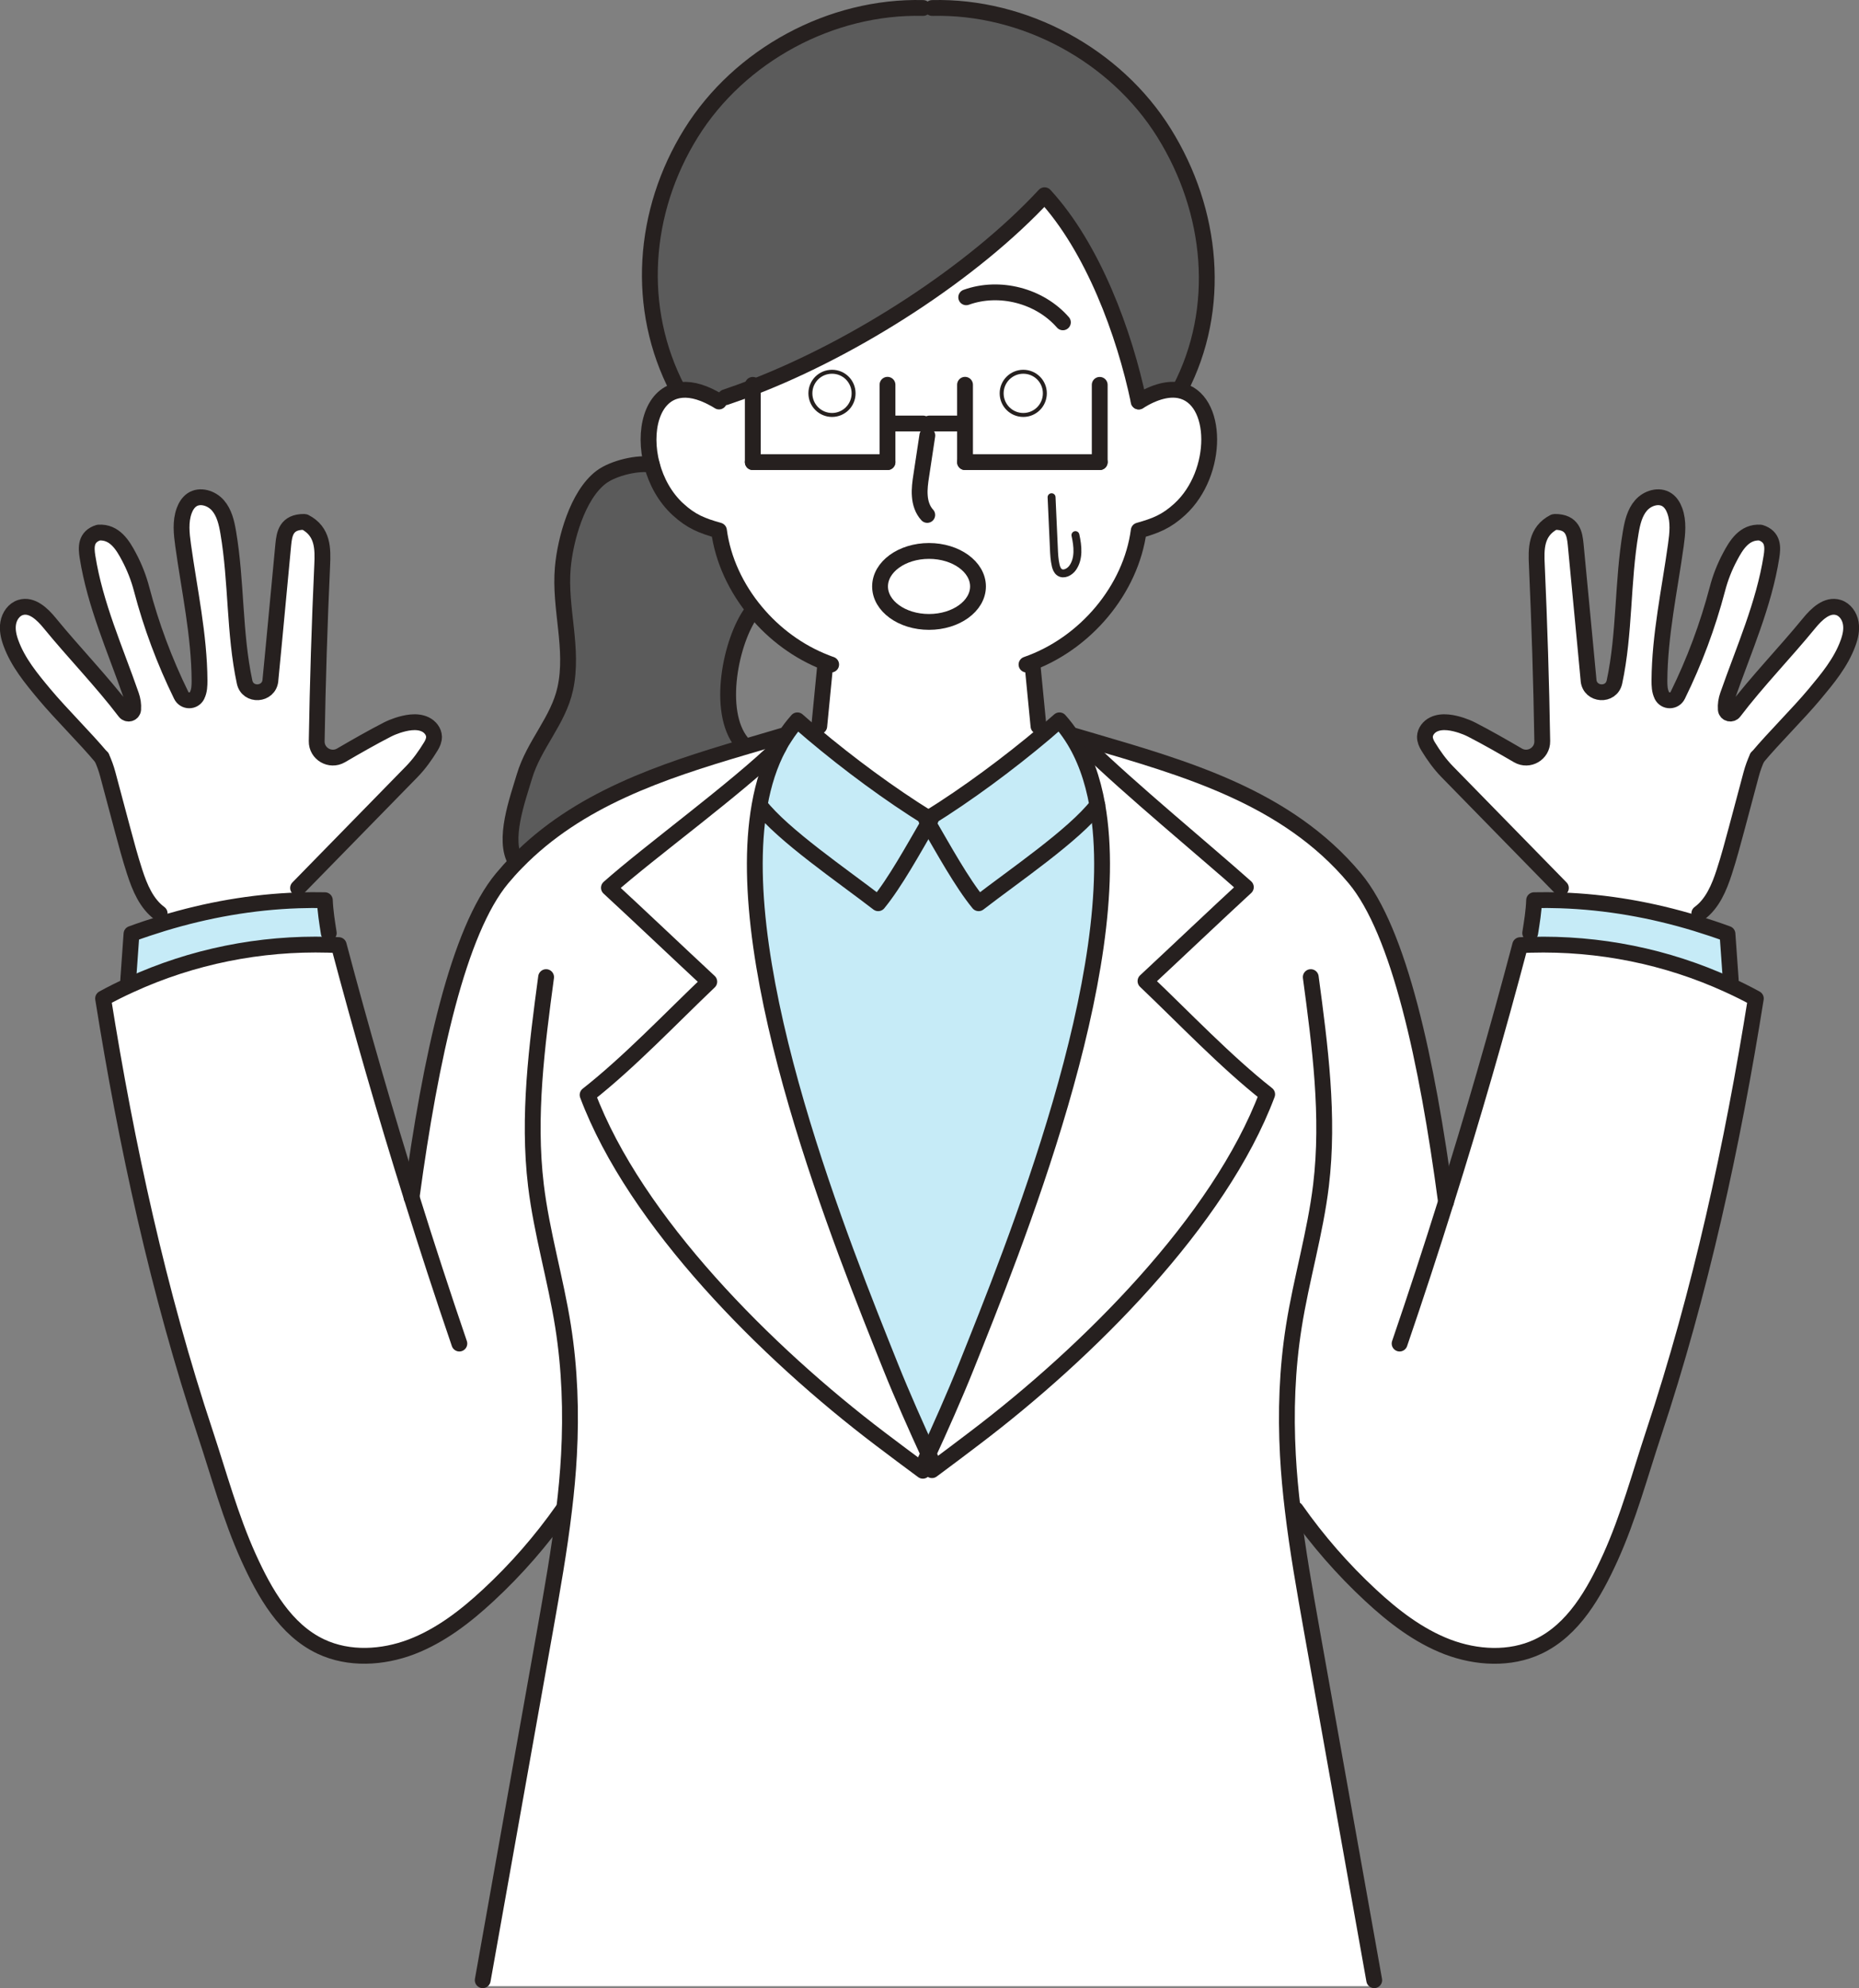
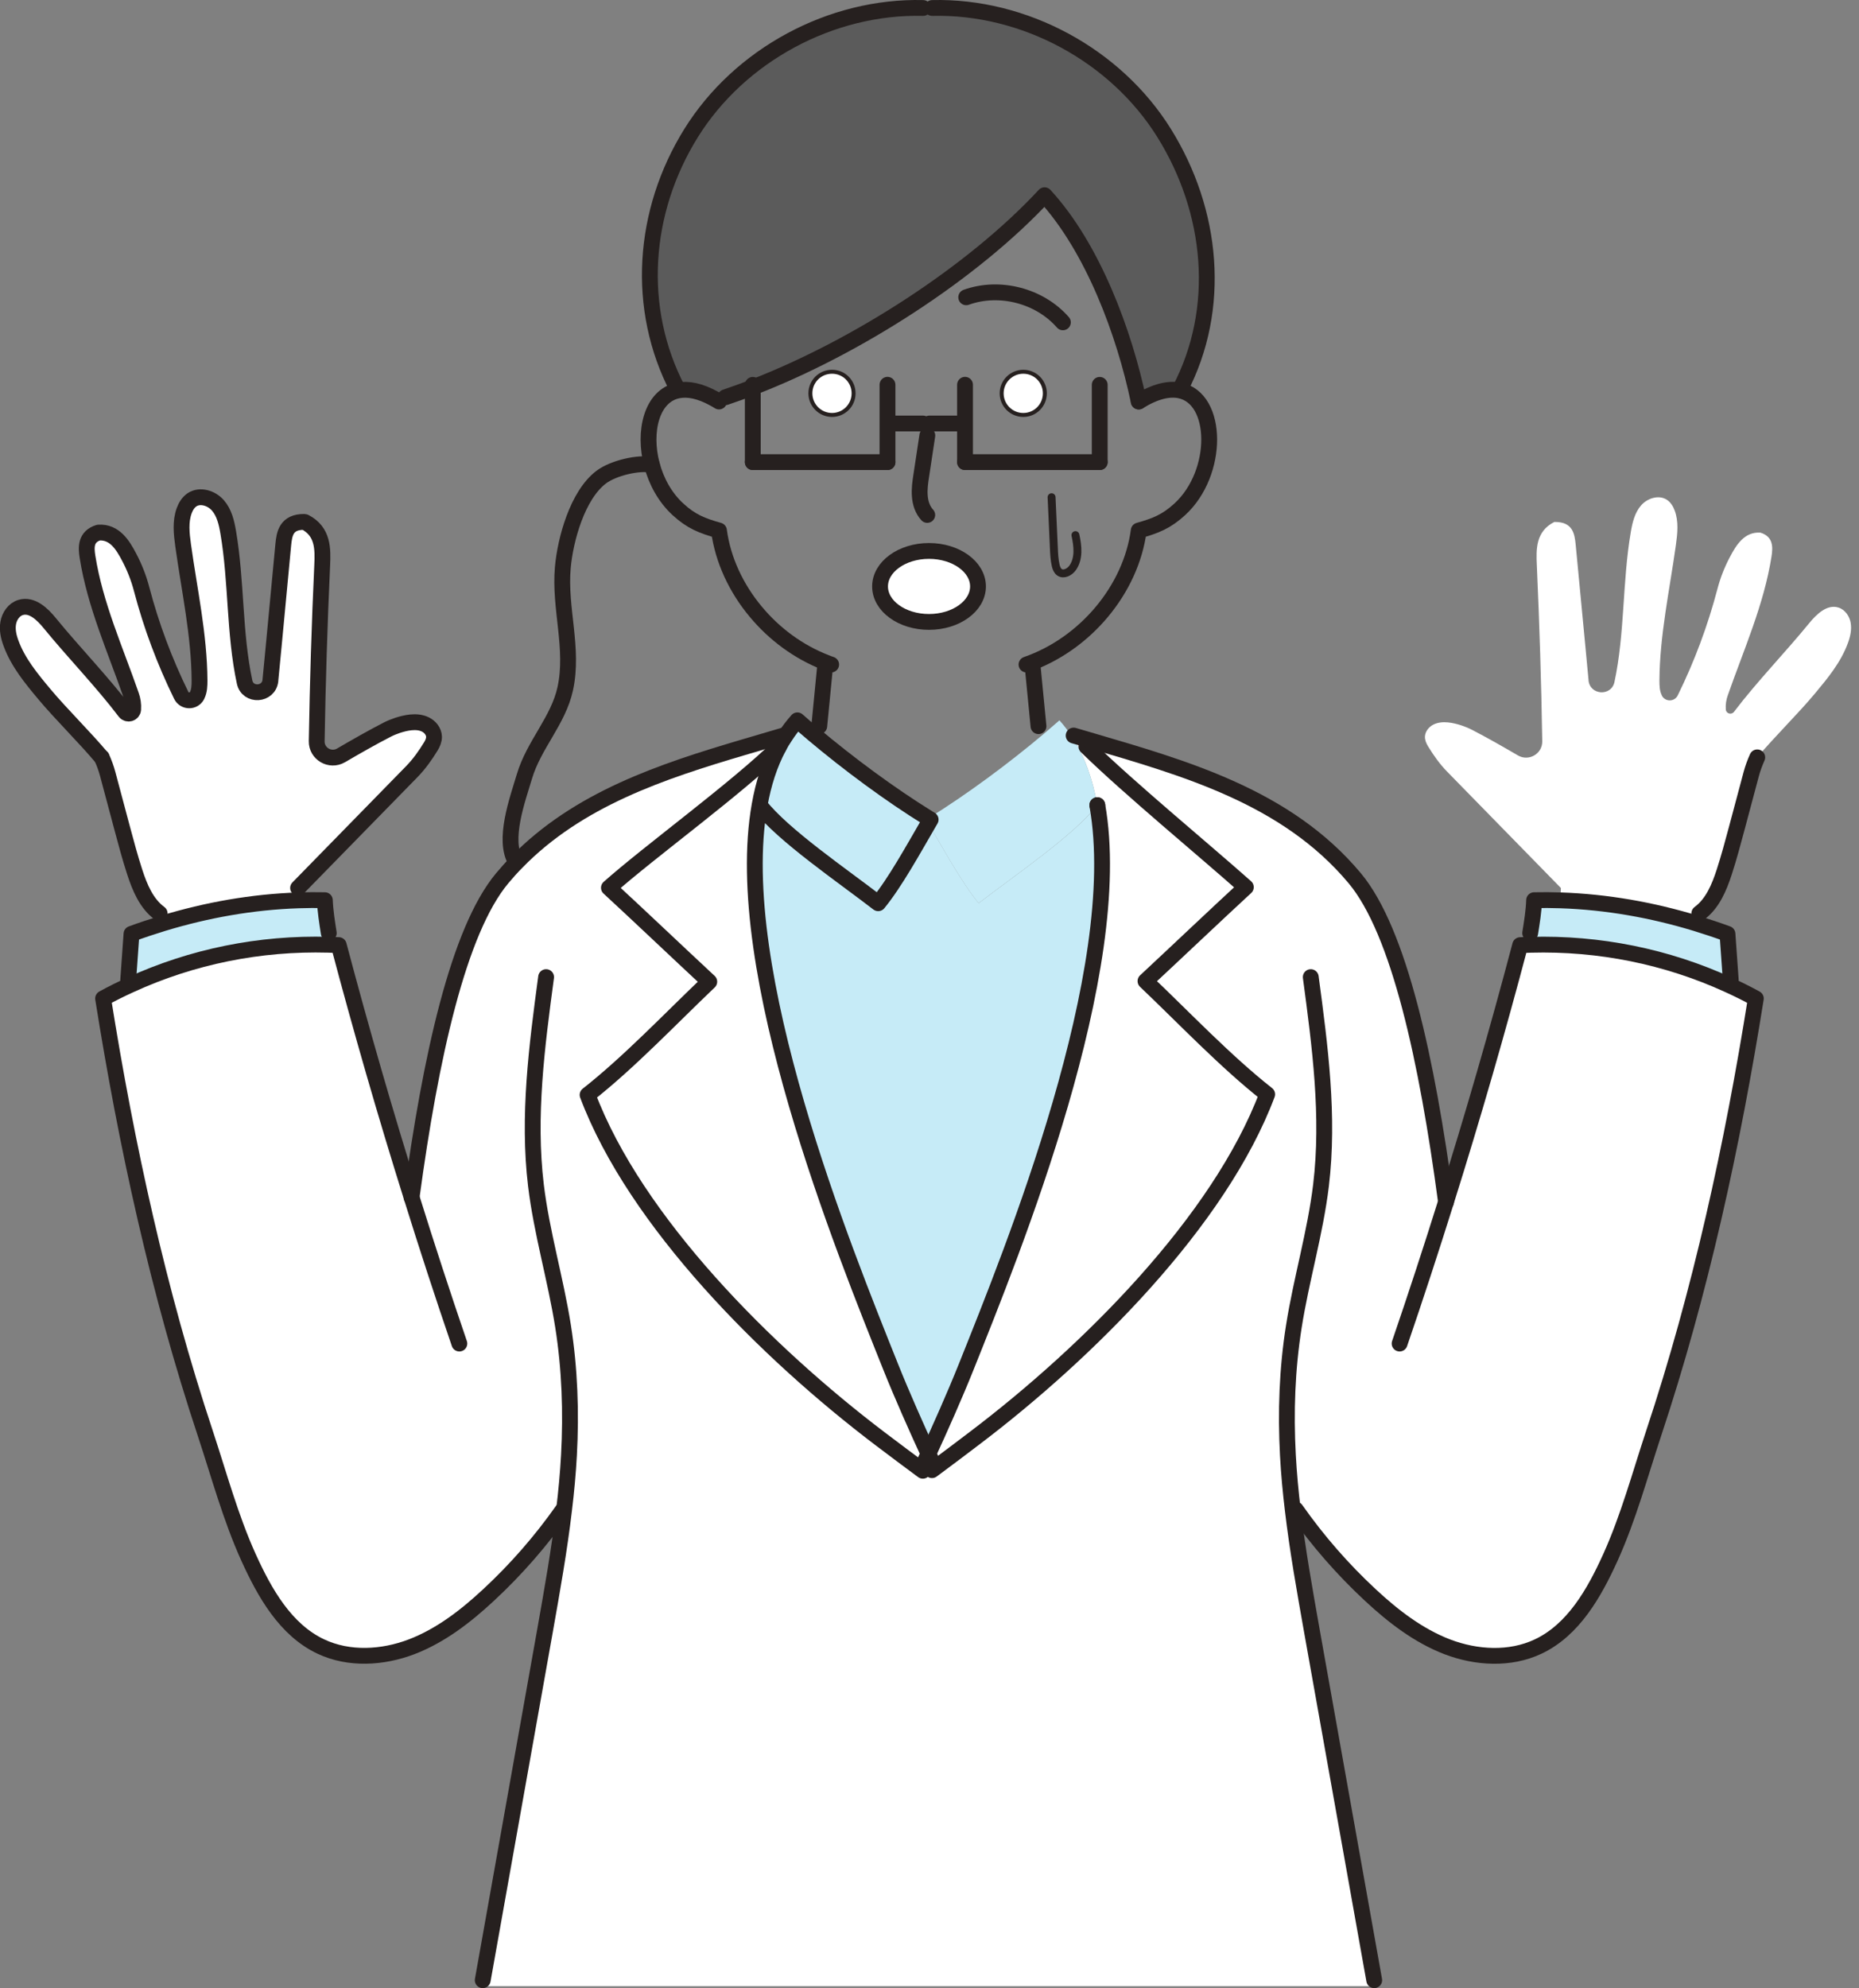
<svg xmlns="http://www.w3.org/2000/svg" id="_レイヤー_2" data-name="レイヤー 2" viewBox="0 0 469.94 502.49">
  <rect x="0" y="0" width="469.94" height="502.49" fill="#808080" stroke="none" />
  <defs>
    <style>
      .cls-1 {
        fill: #5b5b5b;
      }

      .cls-2 {
        fill: #c6ebf7;
      }

      .cls-3 {
        stroke-width: 4px;
      }

      .cls-3, .cls-4, .cls-5 {
        fill: none;
        stroke: #26201f;
      }

      .cls-3, .cls-5 {
        stroke-linecap: round;
        stroke-linejoin: round;
      }

      .cls-6 {
        fill: #fff;
      }

      .cls-4 {
        stroke-miterlimit: 10;
      }

      .cls-5 {
        stroke-width: 2px;
      }
    </style>
  </defs>
  <g id="_レイヤー_2-2" data-name="レイヤー 2">
    <g>
      <g>
        <path class="cls-6" d="M467.83,157.43c.31,1.73-.1,3.5-.71,5.14-1.76,4.83-5.13,8.9-8.43,12.85-4.23,5.06-10.24,10.94-14.47,16-.61,1.37-1.12,2.76-1.51,4.18-1.23,4.63-2.47,9.25-3.71,13.9-.98,3.64-1.95,7.29-3.12,10.88-1.29,3.93-2.97,8.01-6.31,10.47l-.78,2.53c-11.18-3.4-22.63-5.43-34.33-5.82l.12-3.12-28.74-29.39c-1.88-1.92-3.43-4.11-4.83-6.4-.46-.75-.81-1.57-.8-2.44.04-1.33,1.01-2.53,2.2-3.1,2.22-1.09,5.1-.38,6.98.22.9.3,1.77.65,2.62,1.08,3.83,1.97,7.79,4.23,11.71,6.52,2.75,1.6,6.21-.41,6.15-3.59-.24-14.84-.71-29.67-1.37-44.48-.19-4.05-.3-8.5,4.36-10.91.04-.01.1-.03.15-.03,4.61-.04,5.04,3.05,5.31,5.74.81,8.54,1.63,17.09,2.44,25.63.27,2.87.53,5.74.81,8.6v.09c.37,3.75,5.75,4.09,6.55.4,2.65-12.37,1.98-25.32,4.12-37.84.41-2.42.99-4.94,2.6-6.79,1.61-1.86,4.55-2.78,6.58-1.4.95.64,1.55,1.66,1.94,2.72,1.02,2.76.69,5.82.28,8.74-1.58,11.38-4.07,22.69-4.15,34.18,0,1.29.03,2.62.61,3.77v.03c.84,1.66,3.21,1.63,4.02-.04,4.23-8.59,7.58-17.59,10.02-26.85.74-2.85,1.82-5.6,3.21-8.2,1.51-2.85,3.58-6.36,7.67-6.08,3.33,1.03,3.16,3.77,2.79,6.11-1.91,12.11-6.99,23.43-11.04,35.01-.4,1.12-.59,2.34-.5,3.53v.06c.09,1.05,1.43,1.42,2.07.58,5.84-7.69,12.89-14.92,18.98-22.37,1.89-2.32,4.55-4.88,7.41-3.99,1.69.52,2.82,2.19,3.12,3.92Z" />
        <path class="cls-6" d="M142.6,381.56l-.24-.03c-5.51,7.86-11.86,15.14-18.91,21.67-5.75,5.34-12.08,10.23-19.41,13.04-7.33,2.79-15.8,3.28-22.9-.06-8.96-4.21-14.22-13.56-18.32-22.57-4.55-10.07-7.45-20.86-10.92-31.34-11.83-35.61-19.93-72.82-25.83-109.9,2.26-1.24,4.55-2.38,6.89-3.44,15.66-7.18,32.76-10.61,50.03-10.14.89.01,1.76.04,2.65.09,5.66,21.38,11.78,42.62,18.41,63.72,4.79-35.46,11.84-67.35,22.88-80.6,1.18-1.4,2.39-2.76,3.65-4.04,15.54-16,36.71-22.99,57.27-29.06,3.41-1.01,6.82-2,10.16-2.99l.43.28c-.58.84-1.09,1.71-1.57,2.63-10.84,10.58-32.63,26.42-42.93,35.57,7.38,6.8,17.46,16.39,25.37,23.74-9.71,9.24-20.28,20.39-30.76,28.61,12.05,32.05,45.34,65.22,73.96,86.93,3.7,2.79,7.95,5.99,10.79,8.07l2.31-.15c.35-.27.74-.55,1.12-.83,2.76-2.05,6.43-4.8,9.65-7.26,28.64-21.69,61.91-54.86,73.96-86.91-10.47-8.23-21.04-19.37-30.76-28.61,7.91-7.36,17.99-16.94,25.37-23.74-10.29-9.17-29.49-24.98-40.31-35.57l.5-1.67c24.14,7.1,50.04,14.27,67.34,34.99,11.18,13.39,18.27,45.86,23.06,81.8,6.76-21.49,13.01-43.14,18.76-64.91.89-.04,1.76-.07,2.65-.09,17.27-.47,34.37,2.96,50.03,10.14,2.34,1.06,4.63,2.2,6.89,3.44-5.9,37.08-14,74.29-25.83,109.9-3.47,10.48-6.37,21.27-10.92,31.34-4.09,9.02-9.36,18.36-18.32,22.57-7.1,3.34-15.57,2.85-22.9.06-7.32-2.81-13.66-7.7-19.41-13.04-7.04-6.53-13.39-13.81-18.91-21.67l-.77.09c1.21,10.23,3.03,20.4,4.83,30.56,5.25,29.43,10.5,58.88,15.76,88.31v1.51H122.02v-1.51c5.25-29.43,10.5-58.88,15.74-88.31,1.8-10.17,3.62-20.36,4.83-30.62Z" />
        <path class="cls-2" d="M436.7,236.02c.28,3.89.55,7.78.83,11.66l-.56,1.24c-15.66-7.18-32.76-10.61-50.03-10.14l-.1-2.97c.44-2.81.89-5.45.99-8.31,2.22-.04,4.43-.03,6.64.04,11.69.4,23.15,2.42,34.33,5.82,2.66.81,5.29,1.69,7.91,2.65Z" />
        <path class="cls-6" d="M289.57,247.98c9.73,9.24,20.3,20.37,30.76,28.61-12.05,32.05-45.33,65.22-73.96,86.91-3.22,2.45-6.89,5.2-9.65,7.26l-1.27-1.71c-.24-.52-.49-1.06-.75-1.63,2.85-6.18,6.68-14.78,9.52-21.88,11.86-29.66,40.59-100.24,33.17-142.02h0c-1.17-6.59-3.24-12.45-6.42-17.33l.43-.28c1.24.37,2.48.74,3.73,1.09l-.5,1.67c10.82,10.58,30.02,26.4,40.31,35.57-7.38,6.8-17.46,16.38-25.37,23.74Z" />
-         <path class="cls-6" d="M208.8,167.47c-6.93-2.68-13.05-7.23-17.73-12.85-4.98-5.96-8.34-13.14-9.31-20.53-4.27-1.2-6.99-2.26-10.36-5.35-3.3-3.02-5.48-7.08-6.59-11.25-2.26-8.52-.01-17.49,6.59-18.8,2.45-.5,5.5.06,9.14,2.07l2.84-.35c2.28-.75,4.58-1.6,6.93-2.5,26.24-10.11,55.66-29.06,73.75-48.56,12.23,13.28,20.19,34.84,23.8,52.14,4.17-2.59,7.61-3.34,10.33-2.81,9.88,1.95,10.07,20.9.03,30.07-3.37,3.09-6.09,4.15-10.36,5.35-1.95,14.8-13.42,28.68-28.37,33.87h1.51c.5,5.19,1.01,10.39,1.52,15.58l1.48,1.83c-9.02,7.6-19.53,15.39-29.29,21.44-9.71-6-20.21-13.76-29.21-21.35l1.6-1.92c.5-5.19,1.02-10.39,1.52-15.58l.18-.49ZM264.13,99.41c0-3.02-2.44-5.45-5.45-5.45s-5.47,2.44-5.47,5.45,2.45,5.47,5.47,5.47,5.45-2.44,5.45-5.47ZM247.23,148.22c0-4.97-5.54-8.97-12.39-8.97s-12.37,4.01-12.37,8.97,5.54,8.97,12.37,8.97,12.39-4.02,12.39-8.97ZM215.78,99.41c0-3.02-2.44-5.45-5.45-5.45s-5.47,2.44-5.47,5.45,2.44,5.47,5.47,5.47,5.45-2.44,5.45-5.47Z" />
        <path class="cls-1" d="M190.3,97.9c-2.35.9-4.66,1.74-6.93,2.5l-2.84.35c-3.64-2.01-6.68-2.57-9.14-2.07l-.04-.18c-10.78-20.59-8.93-45.15,3.34-64.87C186.98,13.9,210.1,1.44,233.34,2.02h2.32c23.22-.58,46.35,11.89,58.63,31.62,12.27,19.72,14.71,44.28,3.95,64.87l-.04.16c-2.72-.53-6.16.22-10.33,2.81-3.61-17.3-11.58-38.87-23.8-52.14-18.09,19.5-47.51,38.45-73.75,48.56Z" />
        <path class="cls-2" d="M277.39,203.51c7.42,41.78-21.32,112.37-33.17,142.02-2.84,7.1-6.67,15.7-9.52,21.88-2.85-6.18-6.68-14.78-9.52-21.88-11.86-29.67-40.59-100.24-33.16-142.04,5.91,7.61,21.02,17.86,29.98,24.79,4.23-5.16,8.87-13.6,12.7-20.18,3.83,6.58,8.47,15.02,12.7,20.18,8.96-6.93,24.07-17.16,30-24.78Z" />
        <path class="cls-2" d="M277.39,203.5h0c-5.93,7.63-21.04,17.86-30,24.79-4.23-5.16-8.87-13.6-12.7-20.18.19-.33.37-.65.56-.96-.18-.12-.37-.22-.55-.34,9.76-6.05,20.27-13.84,29.29-21.44,1.3-1.11,2.59-2.22,3.83-3.31,1.15,1.29,2.2,2.66,3.15,4.12,3.18,4.88,5.25,10.73,6.42,17.31Z" />
        <path class="cls-6" d="M258.68,93.96c3.02,0,5.45,2.44,5.45,5.45s-2.44,5.47-5.45,5.47-5.47-2.44-5.47-5.47,2.45-5.45,5.47-5.45Z" />
        <path class="cls-6" d="M234.85,139.25c6.84,0,12.39,4.01,12.39,8.97s-5.54,8.97-12.39,8.97-12.37-4.02-12.37-8.97,5.54-8.97,12.37-8.97Z" />
        <path class="cls-6" d="M234.7,367.42c.27.56.52,1.11.75,1.63l1.27,1.71c-.38.28-.77.56-1.12.83l-2.31.15c-2.84-2.08-7.1-5.28-10.79-8.07-28.62-21.7-61.91-54.88-73.96-86.93,10.48-8.22,21.05-19.37,30.76-28.61-7.91-7.35-17.99-16.94-25.37-23.74,10.3-9.15,32.09-24.98,42.93-35.57-2.31,4.3-3.89,9.24-4.85,14.68-7.44,41.79,21.3,112.37,33.16,142.04,2.84,7.1,6.67,15.7,9.52,21.88Z" />
        <path class="cls-2" d="M234.71,206.81c-.19.1-.37.22-.56.34.18.31.37.64.55.96-3.83,6.58-8.47,15.02-12.7,20.18-8.96-6.93-24.07-17.18-29.98-24.79.96-5.44,2.54-10.38,4.85-14.68.47-.92.99-1.79,1.57-2.63.93-1.46,1.98-2.84,3.13-4.12,1.27,1.12,2.59,2.26,3.93,3.4,9,7.58,19.5,15.34,29.21,21.35Z" />
        <path class="cls-6" d="M210.32,93.96c3.02,0,5.45,2.44,5.45,5.45s-2.44,5.47-5.45,5.47-5.47-2.44-5.47-5.47,2.44-5.45,5.47-5.45Z" />
-         <path class="cls-1" d="M191.07,154.63l-1.08.13c-5.2,7.04-8.97,24.98-2.5,32.92l.35,1.21c-20.56,6.08-41.73,13.07-57.27,29.06l-.18-.18c-3.37-5.44.44-15.76,2.16-21.51,2.39-8.07,8.56-14.09,10.33-22.2,2.22-10.16-1.52-20.31-.62-30.56.61-7.08,3.68-18.38,9.73-22.93,3.09-2.32,9.48-3.78,12.8-3.09,1.11,4.17,3.3,8.23,6.59,11.25,3.37,3.09,6.09,4.15,10.36,5.35.98,7.39,4.33,14.58,9.31,20.53Z" />
        <path class="cls-6" d="M109.72,186.2c.01.87-.34,1.69-.8,2.44-1.4,2.29-2.96,4.48-4.83,6.4l-28.74,29.39.12,3.12c-11.68.4-23.14,2.42-34.33,5.82l-.78-2.53c-3.34-2.45-5.03-6.53-6.31-10.47-1.17-3.59-2.14-7.24-3.12-10.88-1.24-4.64-2.47-9.27-3.71-13.9-.38-1.42-.89-2.81-1.51-4.18-4.23-5.06-10.24-10.94-14.47-16-3.3-3.95-6.65-8.01-8.43-12.85-.61-1.64-1.01-3.41-.71-5.14s1.43-3.4,3.12-3.92c2.85-.89,5.53,1.67,7.41,3.99,6.09,7.45,13.14,14.68,18.98,22.37.65.84,1.98.47,2.07-.58v-.06c.09-1.2-.1-2.41-.5-3.53-4.04-11.58-9.14-22.9-11.04-35.01-.37-2.34-.53-5.07,2.79-6.11,4.09-.28,6.16,3.22,7.67,6.08,1.39,2.6,2.47,5.35,3.22,8.2,2.42,9.25,5.8,18.26,10.01,26.85.81,1.67,3.18,1.7,4.01.04v-.03c.59-1.15.62-2.48.62-3.77-.07-11.49-2.57-22.8-4.15-34.18-.4-2.91-.74-5.97.28-8.74.38-1.06,1.01-2.08,1.94-2.72,2.03-1.37,4.97-.46,6.58,1.4,1.61,1.85,2.19,4.36,2.6,6.79,2.14,12.52,1.49,25.47,4.14,37.84.78,3.7,6.16,3.36,6.53-.4v-.09c.28-2.87.55-5.74.83-8.6.81-8.54,1.63-17.09,2.42-25.63.27-2.69.71-5.78,5.31-5.74.06,0,.1.01.15.03,4.66,2.41,4.55,6.86,4.38,10.91-.68,14.81-1.14,29.64-1.39,44.48-.06,3.18,3.4,5.19,6.15,3.59,3.92-2.29,7.88-4.55,11.71-6.52.84-.43,1.71-.78,2.62-1.08,1.88-.61,4.76-1.32,6.98-.22,1.2.58,2.16,1.77,2.2,3.1Z" />
        <path class="cls-2" d="M83.1,235.82l-.1,2.97c-17.27-.47-34.37,2.96-50.03,10.14l-.56-1.24c.28-3.89.55-7.78.83-11.66,2.62-.96,5.25-1.83,7.91-2.65,11.19-3.4,22.65-5.43,34.33-5.82,2.22-.07,4.42-.09,6.64-.04.12,2.85.55,5.5.99,8.31Z" />
      </g>
      <g>
        <path class="cls-3" d="M138.05,246.96c-2.34,17.46-4.67,35.14-2.57,52.63,1.45,12,4.97,23.67,6.86,35.63,1.7,10.75,2.08,21.7,1.49,32.58-.25,4.61-.68,9.2-1.23,13.76-1.21,10.26-3.03,20.45-4.83,30.62-5.25,29.43-10.5,58.88-15.74,88.31" />
        <path class="cls-4" d="M215.78,99.41c0,3.03-2.44,5.47-5.45,5.47s-5.47-2.44-5.47-5.47,2.44-5.45,5.47-5.45,5.45,2.44,5.45,5.45Z" />
        <path class="cls-3" d="M233.34,2.02c-23.24-.58-46.36,11.89-58.64,31.62-12.27,19.72-14.12,44.28-3.34,64.87" />
        <path class="cls-3" d="M208.62,167.96c-.5,5.19-1.02,10.39-1.52,15.58" />
        <path class="cls-4" d="M253.21,99.41c0,3.03,2.45,5.47,5.47,5.47s5.45-2.44,5.45-5.47-2.44-5.45-5.45-5.45-5.47,2.44-5.47,5.45Z" />
        <path class="cls-3" d="M235.66,2.02c23.22-.58,46.35,11.89,58.63,31.62,12.27,19.72,14.71,44.28,3.95,64.87" />
        <path class="cls-3" d="M244.25,75.14c8.41-3.03,18.55-.41,24.44,6.33" />
        <path class="cls-3" d="M234.42,110.07c-.5,3.36-1.02,6.7-1.52,10.05-.27,1.73-.52,3.49-.38,5.23.12,1.74.68,3.52,1.88,4.8" />
        <path class="cls-3" d="M287.86,101.48c-3.61-17.3-11.58-38.87-23.8-52.14-18.09,19.5-47.51,38.45-73.75,48.56-2.35.9-4.66,1.74-6.93,2.5" />
        <line class="cls-3" x1="224.35" y1="97.25" x2="224.35" y2="116.8" />
        <polyline class="cls-3" points="190.3 97.27 190.3 97.9 190.3 116.8" />
        <line class="cls-3" x1="224.35" y1="116.8" x2="190.3" y2="116.8" />
        <line class="cls-3" x1="226.2" y1="107.04" x2="233.34" y2="107.04" />
        <line class="cls-3" x1="243.95" y1="97.25" x2="243.95" y2="116.8" />
        <line class="cls-3" x1="278" y1="97.27" x2="278" y2="116.8" />
        <line class="cls-3" x1="243.95" y1="116.8" x2="278" y2="116.8" />
        <line class="cls-3" x1="242.1" y1="107.04" x2="234.96" y2="107.04" />
        <path class="cls-3" d="M164.8,117.49c-3.33-.69-9.71.77-12.8,3.09-6.05,4.55-9.12,15.85-9.73,22.93-.9,10.24,2.84,20.4.62,30.56-1.77,8.12-7.94,14.13-10.33,22.2-1.71,5.75-5.53,16.07-2.16,21.51" />
-         <path class="cls-3" d="M189.99,154.76c-5.2,7.04-8.97,24.98-2.5,32.92" />
        <path class="cls-3" d="M192.02,203.5c5.91,7.61,21.02,17.86,29.98,24.79,4.23-5.16,8.87-13.6,12.7-20.18.19-.33.37-.65.56-.96-.18-.12-.37-.22-.55-.34-9.71-6-20.21-13.76-29.21-21.35-1.35-1.14-2.66-2.28-3.93-3.4-1.15,1.29-2.2,2.66-3.13,4.12-.58.84-1.09,1.71-1.57,2.63-2.31,4.3-3.89,9.24-4.85,14.68-7.44,41.79,21.3,112.37,33.16,142.04,2.84,7.1,6.67,15.7,9.52,21.88.27.56.52,1.11.75,1.63" />
        <path class="cls-3" d="M233.29,371.73c-2.84-2.08-7.1-5.28-10.79-8.07-28.62-21.7-61.91-54.88-73.96-86.93,10.48-8.22,21.05-19.37,30.76-28.61-7.91-7.35-17.99-16.94-25.37-23.74,10.3-9.15,32.09-24.98,42.93-35.57" />
        <path class="cls-3" d="M235.6,371.58c.35-.27.74-.55,1.12-.83,2.76-2.05,6.43-4.8,9.65-7.26,28.64-21.69,61.91-54.86,73.96-86.91-10.47-8.23-21.04-19.37-30.76-28.61,7.91-7.36,17.99-16.94,25.37-23.74-10.29-9.17-29.49-24.98-40.31-35.57" />
        <path class="cls-3" d="M181.76,101.48c-.41-.27-.83-.5-1.23-.72-3.64-2.01-6.68-2.57-9.14-2.07-6.61,1.32-8.86,10.29-6.59,18.8,1.11,4.17,3.3,8.23,6.59,11.25,3.37,3.09,6.09,4.15,10.36,5.35.98,7.39,4.33,14.58,9.31,20.53,4.67,5.62,10.79,10.17,17.73,12.85.43.18.87.34,1.32.49" />
        <path class="cls-3" d="M261,167.96c.5,5.19,1.01,10.39,1.52,15.58" />
        <path class="cls-3" d="M287.86,101.48c4.17-2.59,7.61-3.34,10.33-2.81,9.88,1.95,10.07,20.9.03,30.07-3.37,3.09-6.09,4.15-10.36,5.35-1.95,14.8-13.42,28.68-28.37,33.87" />
        <path class="cls-3" d="M198.01,185.91c-3.34.99-6.74,1.98-10.16,2.99-20.56,6.08-41.73,13.07-57.27,29.06-1.26,1.27-2.47,2.63-3.65,4.04-11.04,13.25-18.09,45.13-22.88,80.6-.01.01-.01.04-.01.06" />
        <path class="cls-3" d="M331.35,246.96c2.34,17.46,4.69,35.14,2.59,52.63-1.45,12-4.97,23.67-6.86,35.63-1.71,10.75-2.1,21.7-1.51,32.58.25,4.63.68,9.22,1.23,13.82,1.21,10.23,3.03,20.4,4.83,30.56,5.25,29.43,10.5,58.88,15.76,88.31" />
        <path class="cls-3" d="M277.39,203.51c7.42,41.78-21.32,112.37-33.17,142.02-2.84,7.1-6.67,15.7-9.52,21.88-.25.56-.5,1.11-.74,1.63" />
-         <path class="cls-3" d="M277.39,203.5h0c-5.93,7.63-21.04,17.86-30,24.79-4.23-5.16-8.87-13.6-12.7-20.18-.18-.33-.37-.65-.55-.96.19-.12.37-.24.56-.34,9.76-6.05,20.27-13.84,29.29-21.44,1.3-1.11,2.59-2.22,3.83-3.31,1.15,1.29,2.2,2.66,3.15,4.12,3.18,4.88,5.25,10.73,6.42,17.31" />
+         <path class="cls-3" d="M277.39,203.5h0" />
        <path class="cls-3" d="M271.41,185.91c1.24.37,2.48.74,3.73,1.09,24.14,7.1,50.04,14.27,67.34,34.99,11.18,13.39,18.27,45.86,23.06,81.8v.03" />
        <path class="cls-3" d="M116.12,339.58c-4.2-12.28-8.22-24.61-12.08-36.99-6.62-21.1-12.74-42.34-18.41-63.72-.89-.04-1.76-.07-2.65-.09-17.27-.47-34.37,2.96-50.03,10.14-2.34,1.06-4.63,2.2-6.89,3.44,5.9,37.08,14,74.29,25.83,109.9,3.47,10.48,6.37,21.27,10.92,31.34,4.09,9.02,9.36,18.36,18.32,22.57,7.1,3.34,15.57,2.85,22.9.06,7.33-2.81,13.66-7.7,19.41-13.04,7.05-6.53,13.39-13.81,18.91-21.67" />
        <path class="cls-3" d="M32.41,247.69c.28-3.89.55-7.78.83-11.66,2.62-.96,5.25-1.83,7.91-2.65,11.19-3.4,22.65-5.43,34.33-5.82,2.22-.07,4.42-.09,6.64-.04.12,2.85.55,5.5.99,8.31" />
        <path class="cls-3" d="M75.35,224.43l28.74-29.39c1.88-1.92,3.43-4.11,4.83-6.4.46-.75.81-1.57.8-2.44-.04-1.33-1.01-2.53-2.2-3.1-2.22-1.09-5.1-.38-6.98.22-.9.3-1.77.65-2.62,1.08-3.83,1.97-7.79,4.23-11.71,6.52-2.75,1.6-6.21-.41-6.15-3.59.25-14.84.71-29.67,1.39-44.48.18-4.05.28-8.5-4.38-10.91-.04-.01-.09-.03-.15-.03-4.6-.04-5.04,3.05-5.31,5.74-.8,8.54-1.61,17.09-2.42,25.63-.28,2.87-.55,5.74-.83,8.6v.09c-.37,3.75-5.75,4.09-6.53.4-2.65-12.37-2-25.32-4.14-37.84-.41-2.42-.99-4.94-2.6-6.79-1.61-1.86-4.55-2.78-6.58-1.4-.93.64-1.55,1.66-1.94,2.72-1.02,2.76-.68,5.82-.28,8.74,1.58,11.38,4.08,22.69,4.15,34.18,0,1.29-.03,2.62-.61,3.77v.03c-.84,1.66-3.21,1.63-4.02-.04-4.21-8.59-7.58-17.59-10.01-26.85-.75-2.85-1.83-5.6-3.22-8.2-1.51-2.85-3.58-6.36-7.67-6.08-3.33,1.03-3.16,3.77-2.79,6.11,1.91,12.11,7.01,23.43,11.04,35.01.4,1.12.59,2.34.5,3.53v.06c-.09,1.05-1.42,1.42-2.07.58-5.84-7.69-12.89-14.92-18.98-22.37-1.88-2.32-4.55-4.88-7.41-3.99-1.69.52-2.82,2.19-3.12,3.92s.1,3.5.71,5.14c1.77,4.83,5.13,8.9,8.43,12.85,4.23,5.06,10.24,10.94,14.47,16" />
        <path class="cls-3" d="M40.36,230.85c-3.34-2.45-5.03-6.53-6.31-10.47-1.17-3.59-2.14-7.24-3.12-10.88-1.24-4.64-2.47-9.27-3.71-13.9-.38-1.42-.89-2.81-1.51-4.18" />
        <path class="cls-3" d="M353.81,339.58c4.07-11.89,7.97-23.82,11.72-35.79,6.76-21.49,13.01-43.14,18.76-64.91.89-.04,1.76-.07,2.65-.09,17.27-.47,34.37,2.96,50.03,10.14,2.34,1.06,4.63,2.2,6.89,3.44-5.9,37.08-14,74.29-25.83,109.9-3.47,10.48-6.37,21.27-10.92,31.34-4.09,9.02-9.36,18.36-18.32,22.57-7.1,3.34-15.57,2.85-22.9.06-7.32-2.81-13.66-7.7-19.41-13.04-7.04-6.53-13.39-13.81-18.91-21.67" />
        <path class="cls-3" d="M437.52,247.69c-.28-3.89-.55-7.78-.83-11.66-2.62-.96-5.25-1.83-7.91-2.65-11.18-3.4-22.63-5.43-34.33-5.82-2.2-.07-4.42-.09-6.64-.04-.1,2.85-.55,5.5-.99,8.31" />
-         <path class="cls-3" d="M394.58,224.43l-28.74-29.39c-1.88-1.92-3.43-4.11-4.83-6.4-.46-.75-.81-1.57-.8-2.44.04-1.33,1.01-2.53,2.2-3.1,2.22-1.09,5.1-.38,6.98.22.9.3,1.77.65,2.62,1.08,3.83,1.97,7.79,4.23,11.71,6.52,2.75,1.6,6.21-.41,6.15-3.59-.24-14.84-.71-29.67-1.37-44.48-.19-4.05-.3-8.5,4.36-10.91.04-.01.1-.03.15-.03,4.61-.04,5.04,3.05,5.31,5.74.81,8.54,1.63,17.09,2.44,25.63.27,2.87.53,5.74.81,8.6v.09c.37,3.75,5.75,4.09,6.55.4,2.65-12.37,1.98-25.32,4.12-37.84.41-2.42.99-4.94,2.6-6.79,1.61-1.86,4.55-2.78,6.58-1.4.95.64,1.55,1.66,1.94,2.72,1.02,2.76.69,5.82.28,8.74-1.58,11.38-4.07,22.69-4.15,34.18,0,1.29.03,2.62.61,3.77v.03c.84,1.66,3.21,1.63,4.02-.04,4.23-8.59,7.58-17.59,10.02-26.85.74-2.85,1.82-5.6,3.21-8.2,1.51-2.85,3.58-6.36,7.67-6.08,3.33,1.03,3.16,3.77,2.79,6.11-1.91,12.11-6.99,23.43-11.04,35.01-.4,1.12-.59,2.34-.5,3.53v.06c.09,1.05,1.43,1.42,2.07.58,5.84-7.69,12.89-14.92,18.98-22.37,1.89-2.32,4.55-4.88,7.41-3.99,1.69.52,2.82,2.19,3.12,3.92.31,1.73-.1,3.5-.71,5.14-1.76,4.83-5.13,8.9-8.43,12.85-4.23,5.06-10.24,10.94-14.47,16" />
        <path class="cls-3" d="M429.57,230.85c3.34-2.45,5.03-6.53,6.31-10.47,1.17-3.59,2.14-7.24,3.12-10.88,1.24-4.64,2.48-9.27,3.71-13.9.38-1.42.9-2.81,1.51-4.18" />
        <path class="cls-5" d="M265.83,125.67c.19,4.29.38,8.57.58,12.86.06,1.48.13,2.97.47,4.42.16.64.4,1.29.93,1.67,1.06.77,2.59-.03,3.34-1.09,1.66-2.34,1.33-5.48.71-8.28" />
        <path class="cls-3" d="M247.23,148.22c0,4.95-5.54,8.97-12.39,8.97s-12.37-4.02-12.37-8.97,5.54-8.97,12.37-8.97,12.39,4.01,12.39,8.97Z" />
      </g>
    </g>
  </g>
</svg>